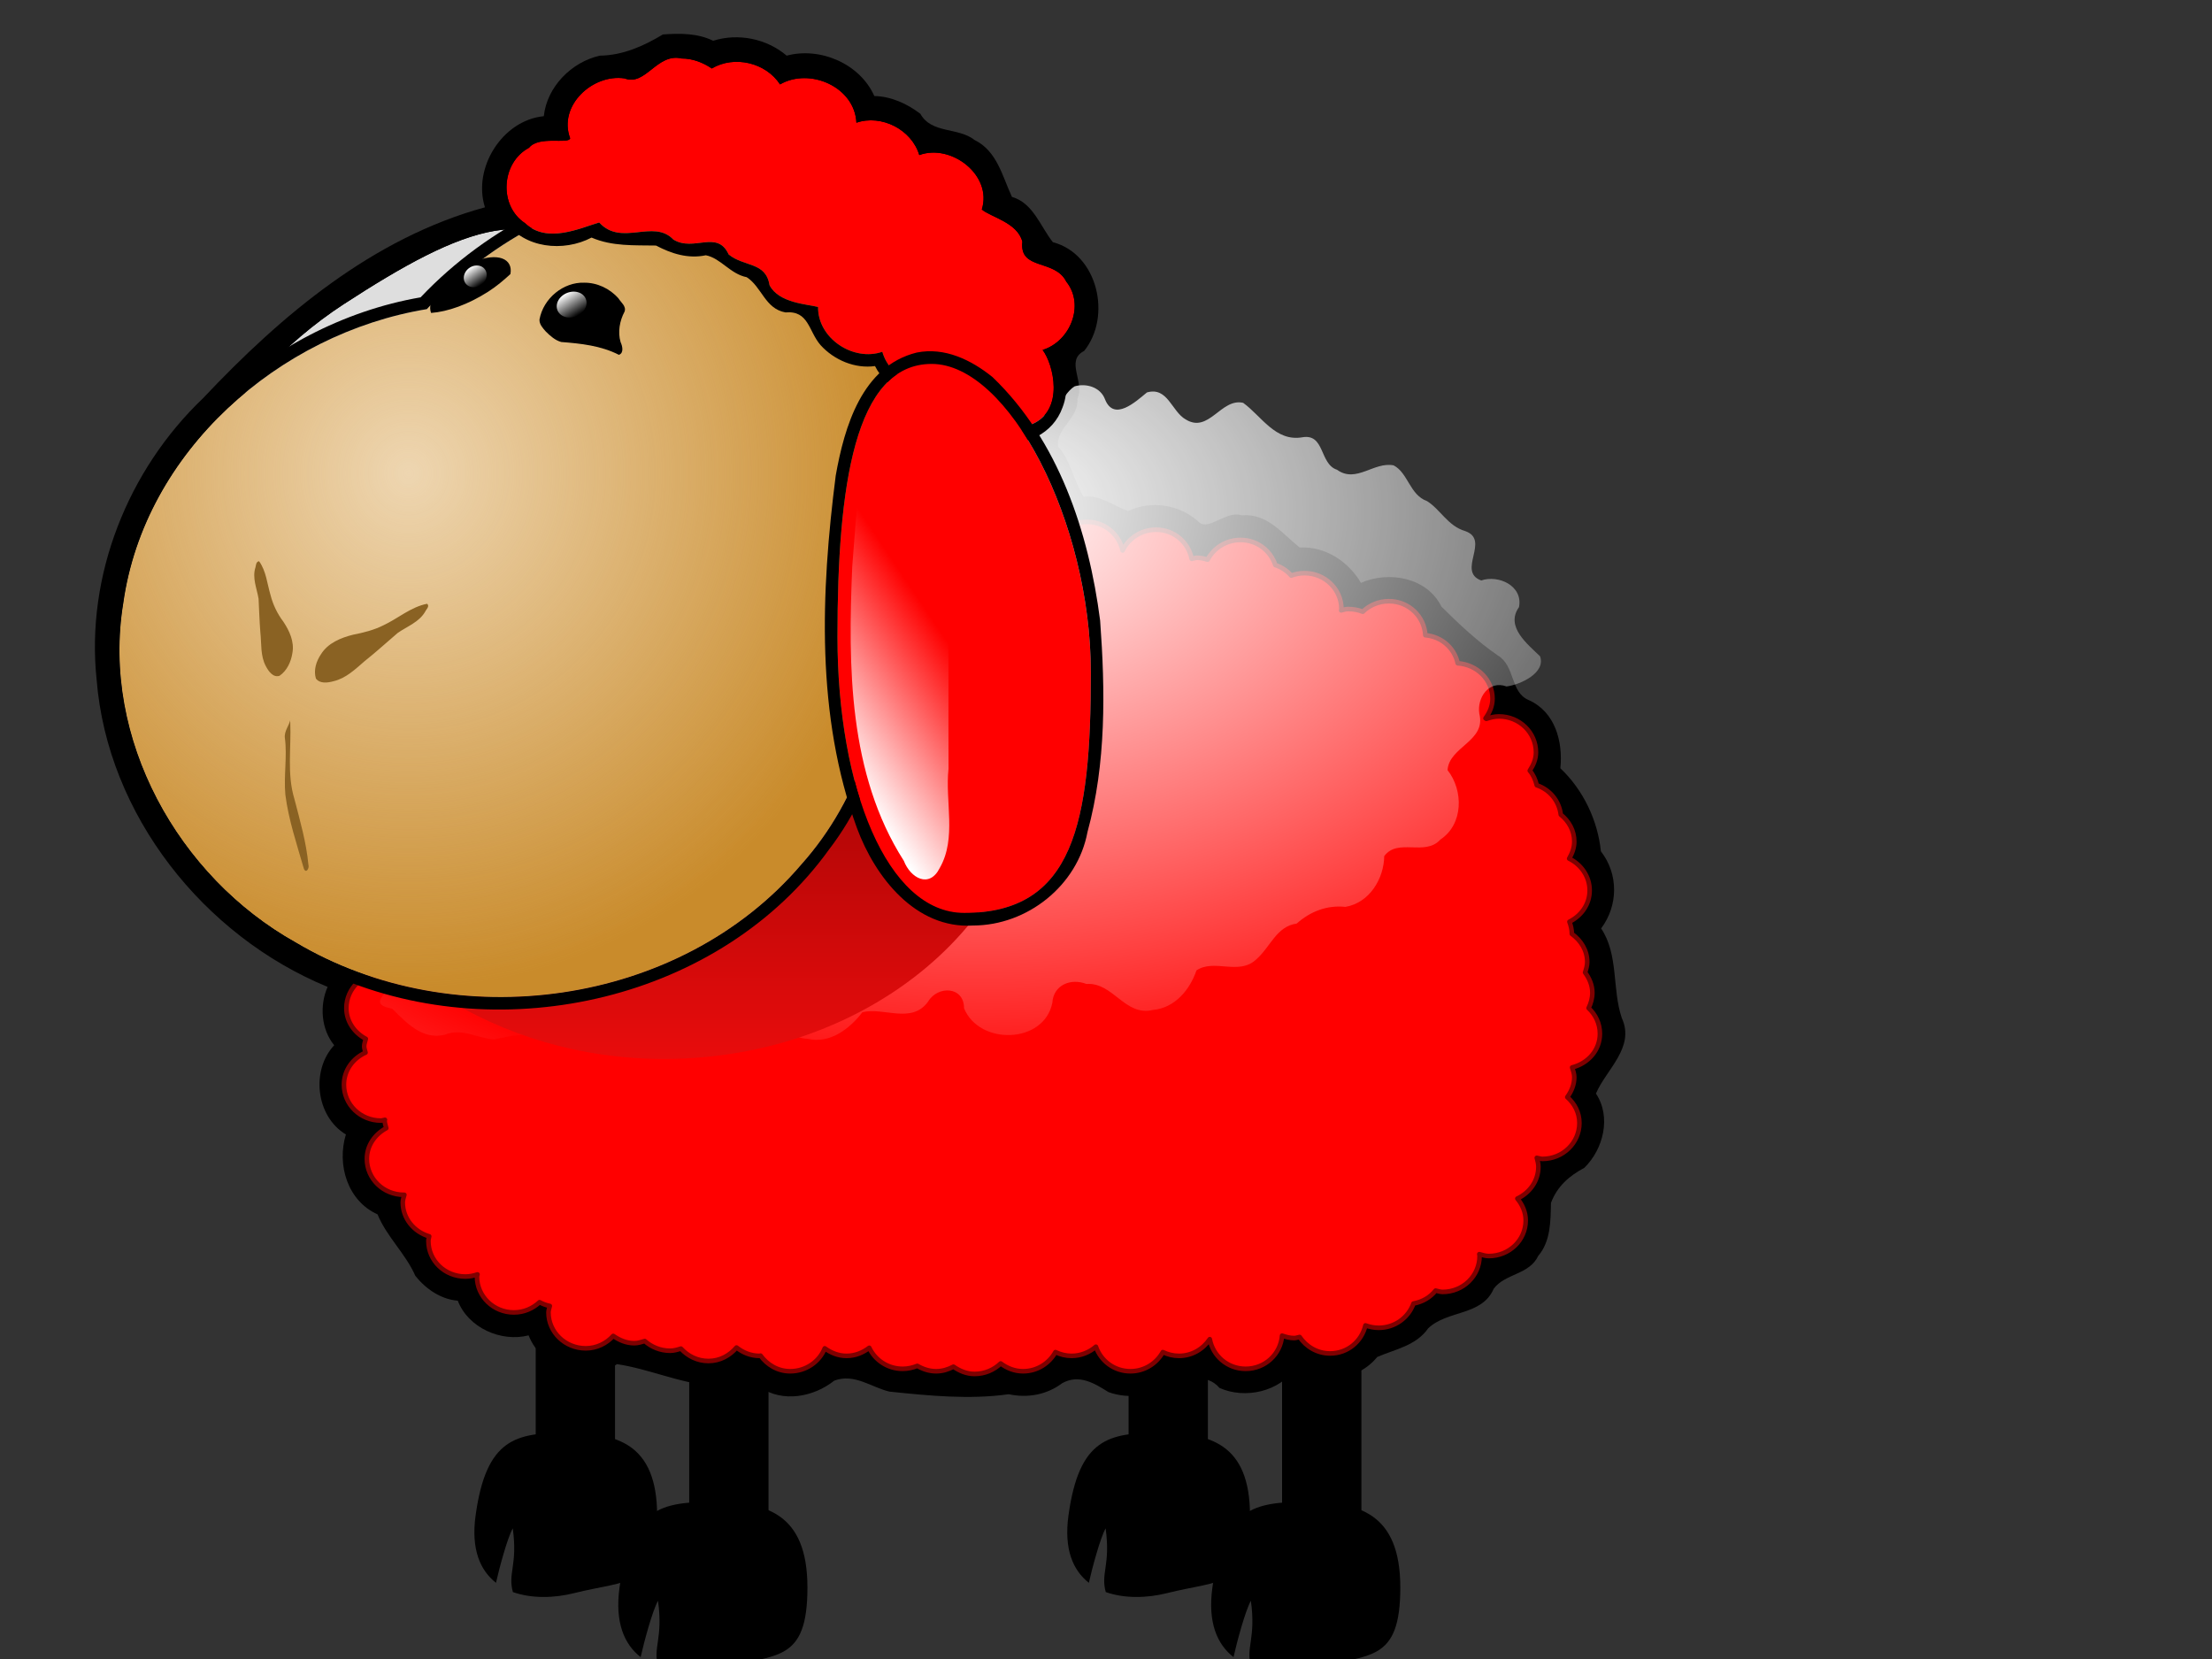
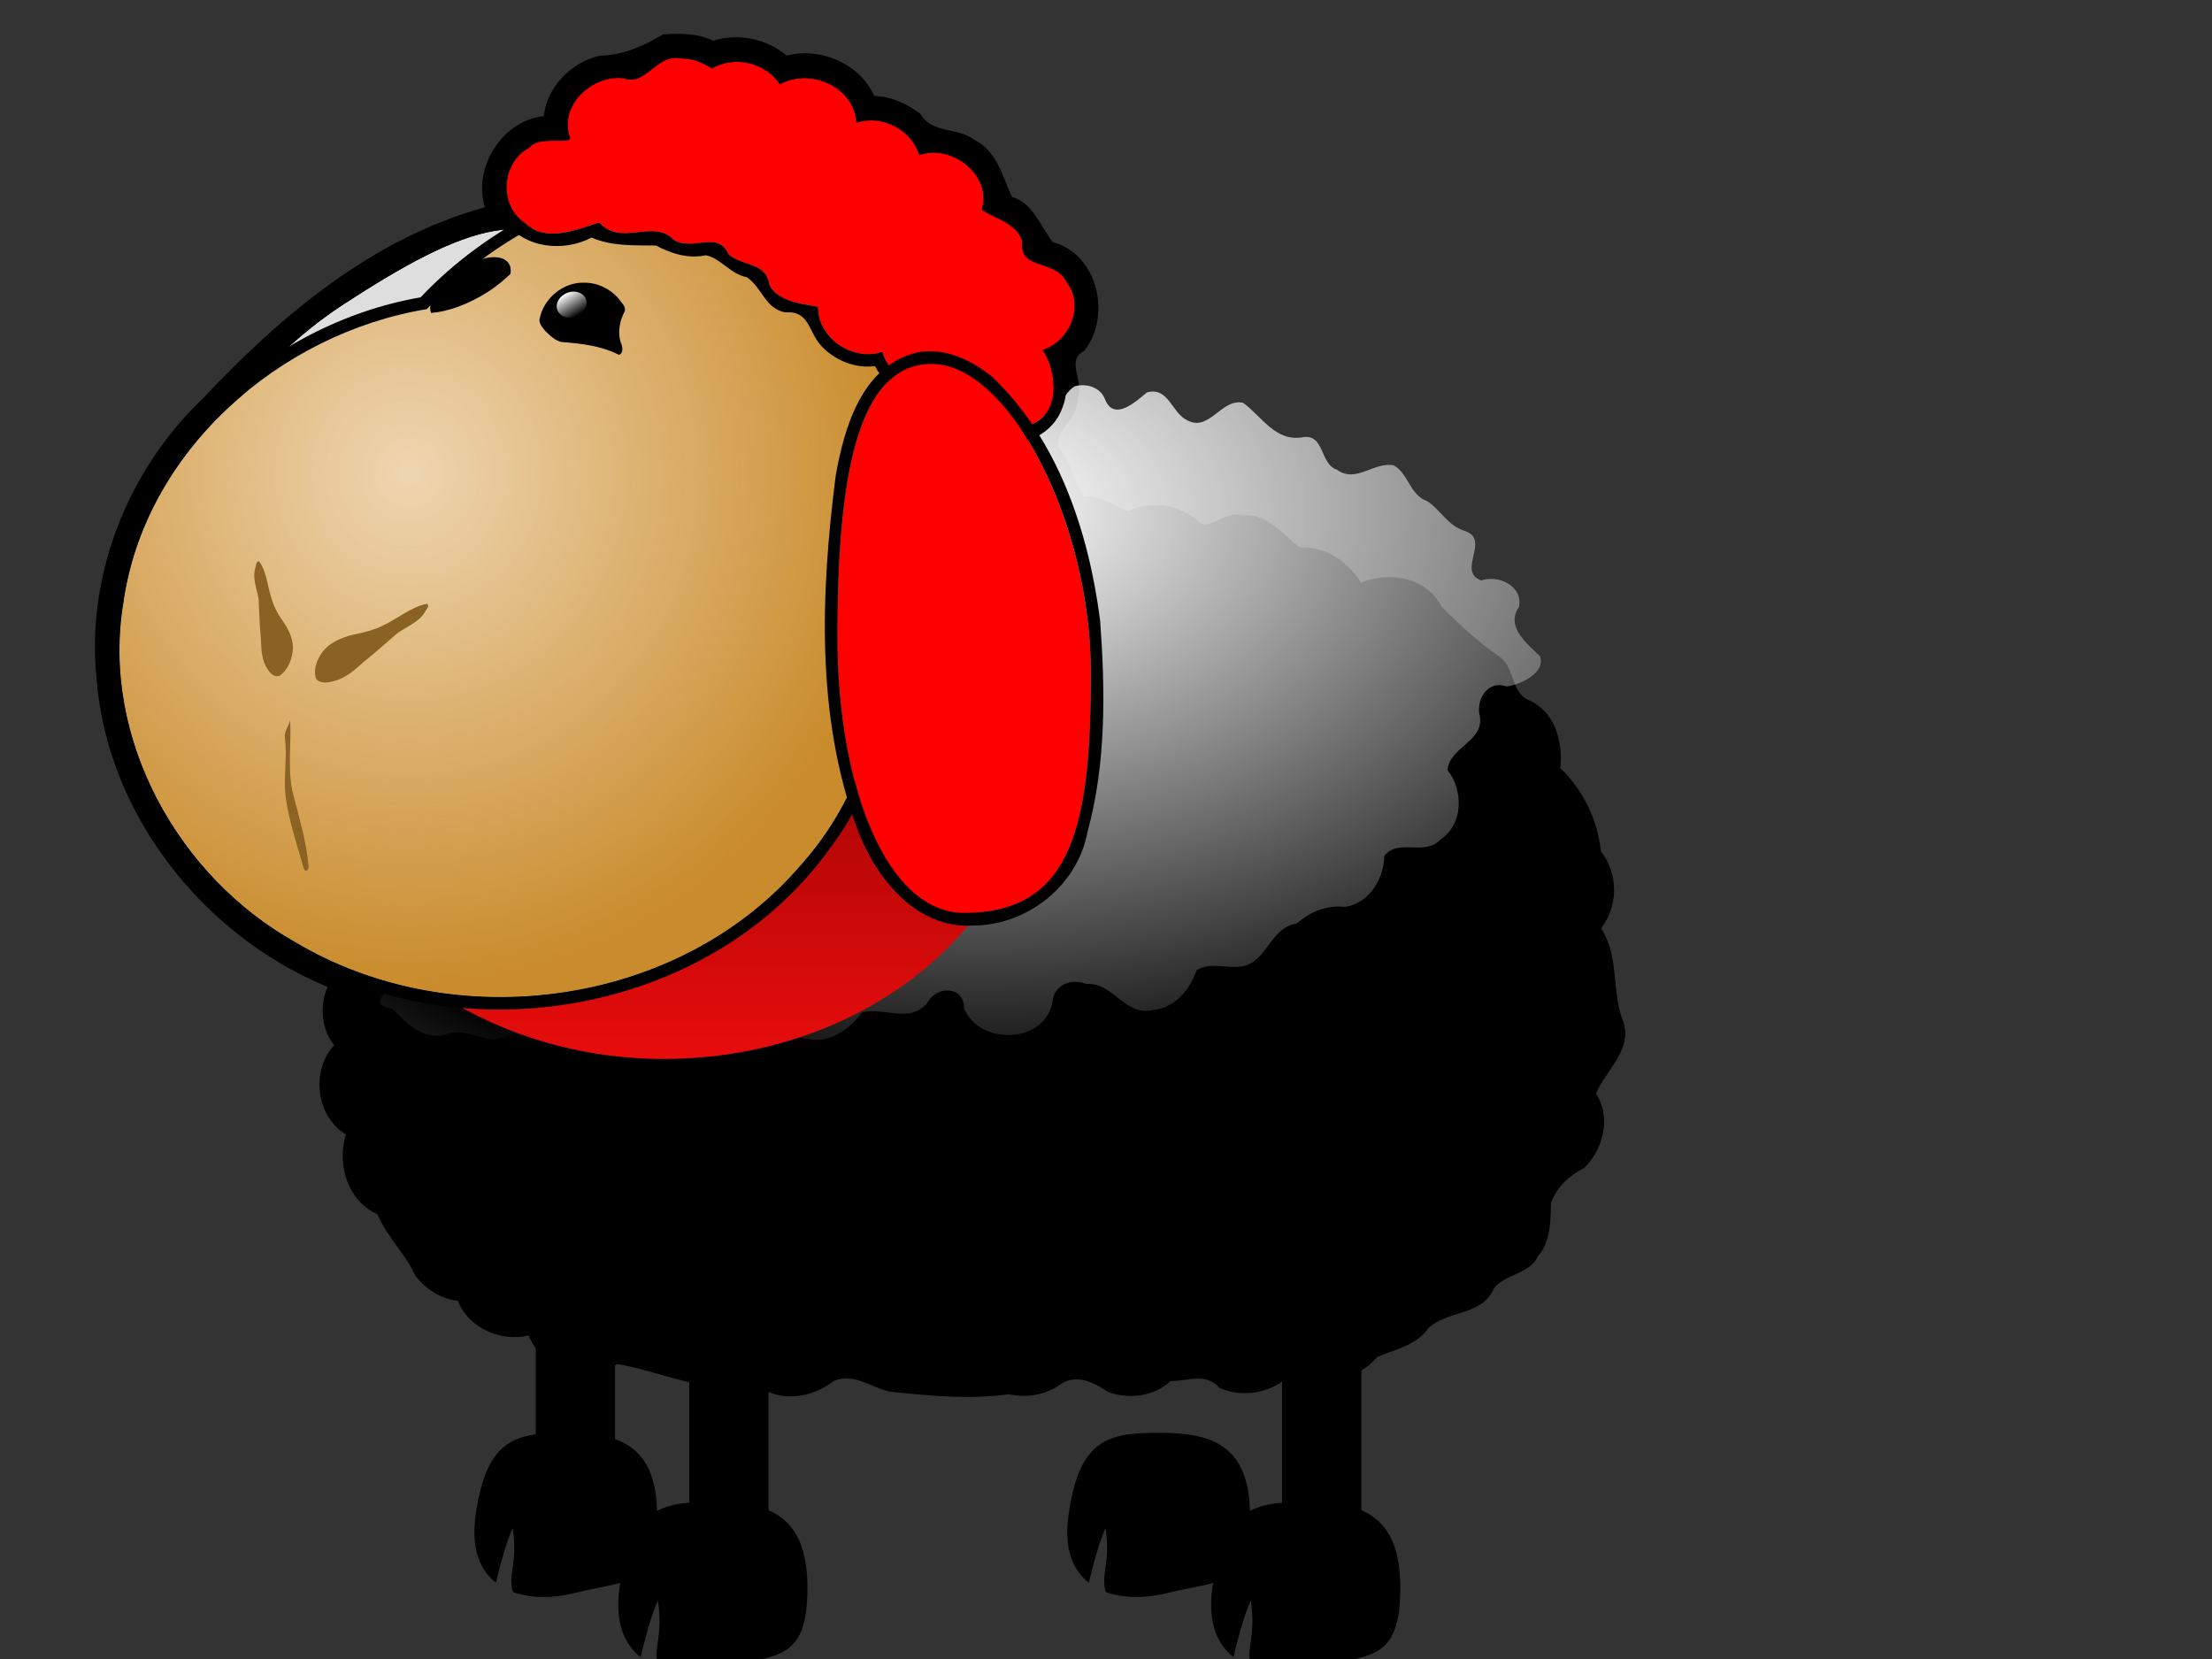
<svg xmlns="http://www.w3.org/2000/svg" xmlns:xlink="http://www.w3.org/1999/xlink" width="640" height="480">
  <rect width="100%" height="100%" fill="#333333" stroke="none" />
  <defs>
    <linearGradient id="linearGradient2388">
      <stop stop-color="#ff0f0f" id="stop2390" offset="0" />
      <stop stop-color="#790000" id="stop2392" offset="1" />
    </linearGradient>
    <linearGradient id="linearGradient2352">
      <stop stop-color="#ffffff" id="stop2354" offset="0" />
      <stop stop-color="#ffffff" stop-opacity="0" id="stop2356" offset="1" />
    </linearGradient>
    <linearGradient id="linearGradient2342">
      <stop stop-color="#c98b2b" stop-opacity="0" id="stop2344" offset="0" />
      <stop stop-color="#c98b2b" id="stop2346" offset="1" />
    </linearGradient>
    <radialGradient r="196.429" fy="387.83" fx="455.359" cy="387.83" cx="455.359" spreadMethod="reflect" gradientTransform="matrix(1.392,3.929376e-16,-2.651947e-16,0.962,-237.828,-81.516)" gradientUnits="userSpaceOnUse" id="radialGradient1392" xlink:href="#linearGradient2352" />
    <radialGradient r="122.482" fy="234.51" fx="215.437" cy="234.51" cx="215.437" gradientTransform="matrix(1.263,-9.281897e-16,9.656487e-16,1.314,-56.571,-74.946)" gradientUnits="userSpaceOnUse" id="radialGradient1394" xlink:href="#linearGradient2342" />
    <linearGradient y2="0.069" x2="0.5" y1="1.193" x1="0.5" id="linearGradient1396" xlink:href="#linearGradient2388" />
    <linearGradient y2="0.5" x2="1" y1="0.5" x1="0" id="linearGradient1402" xlink:href="#linearGradient2352" />
    <linearGradient y2="0.5" x2="1" y1="0.5" x1="0" id="linearGradient1404" xlink:href="#linearGradient2352" />
    <linearGradient y2="0.532" x2="0.978" y1="1.036" x1="0.817" id="linearGradient1406" xlink:href="#linearGradient2352" />
  </defs>
  <g>
    <title>Layer 1</title>
    <g id="layer1">
      <g transform="matrix(0.925, 0, 0, 0.925, -81.168, -78.798)" id="g1358">
-         <rect fill="#000000" fill-rule="evenodd" stroke-width="0.5" stroke-linecap="round" stroke-linejoin="round" stroke-miterlimit="4" stroke-dashoffset="0" y="460.304" x="440.759" height="100.824" width="24.806" id="rect2323" />
        <rect fill="#000000" fill-rule="evenodd" stroke-width="0.5" stroke-linecap="round" stroke-linejoin="round" stroke-miterlimit="4" stroke-dashoffset="0" id="rect2325" width="24.806" height="100.824" x="488.771" y="479.509" />
        <path fill="#000000" fill-rule="evenodd" stroke-width="0.5" stroke-linecap="round" stroke-linejoin="round" marker-start="none" marker-mid="none" marker-end="none" stroke-miterlimit="4" stroke-dashoffset="0" d="m450.343,533.356c-15.681,0 -25.065,1.646 -28.394,25.887c-1.461,10.64 1.478,17.178 6.384,21.031c0.988,-4.435 3.545,-13.994 5.248,-17.036c1.588,11.558 -1.615,13.946 0.039,19.934c5.811,2.048 12.822,1.934 19.229,0.313c16.516,-4.177 25.887,-1.529 25.887,-24.242c0,-22.667 -12.713,-25.887 -28.394,-25.887z" id="path2327" />
        <path fill="#000000" fill-rule="evenodd" stroke-width="0.5" stroke-linecap="round" stroke-linejoin="round" marker-start="none" marker-mid="none" marker-end="none" stroke-miterlimit="4" stroke-dashoffset="0" id="path2329" d="m496.362,554.961c-16.23,0 -25.944,1.703 -29.389,26.795c-1.512,11.013 1.53,17.78 6.608,21.768c1.022,-4.59 3.67,-14.484 5.432,-17.633c1.644,11.963 -1.672,14.435 0.041,20.633c6.015,2.12 13.271,2.002 19.904,0.324c17.095,-4.324 26.795,-1.583 26.795,-25.092c0,-23.462 -13.159,-26.795 -29.389,-26.795z" />
        <rect fill="#000000" fill-rule="evenodd" stroke-width="0.5" stroke-linecap="round" stroke-linejoin="round" stroke-miterlimit="4" stroke-dashoffset="0" id="rect2291" width="24.806" height="100.824" x="255.316" y="460.304" />
        <rect fill="#000000" fill-rule="evenodd" stroke-width="0.5" stroke-linecap="round" stroke-linejoin="round" stroke-miterlimit="4" stroke-dashoffset="0" y="479.509" x="303.327" height="100.824" width="24.806" id="rect2293" />
        <path fill="#000000" fill-rule="evenodd" stroke-width="0.5" stroke-linecap="round" stroke-linejoin="round" marker-start="none" marker-mid="none" marker-end="none" stroke-miterlimit="4" stroke-dashoffset="0" id="path2315" d="m264.899,533.356c-15.68,0 -25.065,1.646 -28.394,25.887c-1.461,10.64 1.478,17.178 6.384,21.031c0.988,-4.435 3.545,-13.994 5.248,-17.036c1.588,11.558 -1.615,13.946 0.039,19.934c5.811,2.048 12.822,1.934 19.229,0.313c16.516,-4.177 25.887,-1.529 25.887,-24.242c0,-22.667 -12.713,-25.887 -28.394,-25.887z" />
        <path fill="#000000" fill-rule="evenodd" stroke-width="0.5" stroke-linecap="round" stroke-linejoin="round" marker-start="none" marker-mid="none" marker-end="none" stroke-miterlimit="4" stroke-dashoffset="0" d="m310.918,554.961c-16.23,0 -25.944,1.703 -29.389,26.795c-1.512,11.013 1.53,17.78 6.608,21.768c1.023,-4.59 3.67,-14.484 5.432,-17.633c1.644,11.963 -1.672,14.435 0.041,20.633c6.015,2.12 13.271,2.002 19.904,0.324c17.095,-4.324 26.795,-1.583 26.795,-25.092c0,-23.462 -13.159,-26.795 -29.389,-26.795z" id="path2299" />
        <path fill="#000000" fill-rule="evenodd" stroke-width="1.434" stroke-linecap="round" stroke-linejoin="round" marker-start="none" marker-mid="none" marker-end="none" stroke-miterlimit="4" stroke-dashoffset="0" d="m295.094,95.969c-6.108,3.67 -12.556,6.534 -19.732,6.627c-8.872,1.998 -16.542,9.752 -17.518,18.936c-12.976,1.261 -22.331,16.223 -18.406,28.5c-35.068,9.585 -63.705,33.744 -88.155,59.691c-23.549,22.44 -36.751,55.581 -33.305,88.1c3.378,42.225 33.445,80.089 72.241,96.054c-2.568,5.817 -2.021,13.262 2.062,18.25c-7.36,7.893 -5.697,22.295 3.656,27.906c-2.87,9.469 0.488,20.754 9.906,25c2.835,6.96 8.795,12.31 11.816,19.22c3.255,4.088 7.96,7.349 13.277,7.78c3.246,8.47 13.553,13.052 22.156,10.844c4.002,10.391 18.302,15.284 27.656,9c10.169,1.529 19.822,6.032 30.024,6.782c4.938,-1.142 10.329,-3.591 14.634,0.406c7.208,4.994 16.91,3.055 23.294,-2.029c6.28,-2.361 11.62,2.098 17.228,3.429c12.396,1.291 24.974,2.555 37.316,0.824c5.97,1.254 11.893,0.194 16.786,-3.475c5.273,-2.889 10.029,0.038 14.438,2.812c6.468,2.328 14.35,1.361 19.438,-3.469c5.58,0.12 10.951,-2.82 15.313,2.175c8.037,3.55 18.749,1.178 23.75,-6.269c7.955,5.342 19.483,4.096 25.561,-3.425c5.662,-2.446 12.165,-3.525 15.959,-8.984c6.02,-5.727 16.769,-3.816 20.471,-12.348c3.48,-4.789 11.167,-4.357 13.935,-10.297c3.979,-4.62 3.852,-11.197 3.98,-16.576c1.997,-5.244 5.709,-8.429 10.439,-10.965c5.97,-5.841 8.494,-15.958 3.625,-23.219c3.227,-7.577 12.307,-14.425 8.099,-23.617c-3.098,-9.093 -0.942,-19.785 -6.474,-28.04c5.385,-7.16 5.46,-17.045 -0.075,-24.12c-0.979,-9.627 -5.471,-19.166 -12.675,-25.973c0.846,-8.348 -1.614,-17.648 -9.909,-21.338c-5.869,-2.475 -4.104,-10.611 -9.684,-13.975c-6.455,-4.439 -12.09,-9.789 -17.632,-15.28c-4.442,-9.111 -16.484,-11.232 -25.149,-7.407c-4.009,-6.803 -11.256,-11.474 -19.188,-11.062c-5.443,-4.372 -10.157,-10.759 -18.062,-10.062c-4.777,-1.574 -10.114,4.667 -13.219,2.312c-5.79,-5.606 -15.044,-7.18 -22.312,-3.656c-4.643,-1.554 -8.814,-5.217 -13.969,-4.469c-3.111,-4.915 -3.923,-11.152 -7.969,-15.688c-0.843,-5.701 6.579,-8.828 6.012,-14.947c2.472,-5.183 -3.907,-11.915 2.113,-14.959c8.718,-10.824 4.289,-30.338 -9.781,-34.031c-3.937,-5.001 -6.183,-12.276 -12.784,-14.153c-3.043,-6.487 -4.594,-14.285 -11.686,-17.802c-5.195,-4.08 -13.454,-1.88 -16.968,-8.2c-4.16,-3.162 -9.114,-5.438 -14.406,-5.562c-4.461,-10.07 -16.898,-15.434 -27.406,-12.625c-6.248,-5.319 -15.174,-7.127 -23,-4.656c-4.852,-2.387 -10.477,-2.367 -15.719,-1.969z" id="path2224" />
        <path fill="#dedede" fill-rule="evenodd" stroke-width="1.275" stroke-linecap="round" stroke-linejoin="round" marker-start="none" marker-mid="none" marker-end="none" stroke-miterlimit="4" stroke-dashoffset="0" d="m195.214,180.361c37.293,-24.284 62.274,-34.522 79.943,-7.389c12.431,19.091 -10.646,51.6 -47.939,75.885c-37.293,24.284 -70.317,39.76 -82.749,20.669c-12.431,-19.091 13.451,-64.88 50.745,-89.165z" id="path2051" />
        <path fill="#000000" fill-rule="evenodd" stroke-width="1.434" stroke-linecap="round" stroke-linejoin="round" marker-start="none" marker-mid="none" marker-end="none" stroke-miterlimit="4" stroke-dashoffset="0" id="path2126" d="m423.094,245.219c-6.55,0.09 -6.961,10.729 -13.842,8.199c-28.225,-0.88 -56.525,-4.306 -84.74,-2.364c-47.684,5.799 -88.201,41.108 -106.813,84.478c-7.067,15.888 -11.326,32.941 -12.948,50.249c-12.023,1.166 -16.875,19.191 -7.094,26.125c-4.696,4.69 -8.285,11.418 -5.096,18.04c0.792,4.552 7.317,7.186 8.596,9.366c-5.491,7.892 -0.998,20.826 8.625,22.75c-0.215,5.954 5.42,9.694 8.308,13.738c1.145,7.247 8.303,12.971 15.629,12.48c1.856,9.175 13.819,14.08 21.812,9.562c1.619,10.966 15.919,17.115 24.531,9.781c6.919,2.136 14.18,2.745 21.031,4.812c5.573,3.511 12.119,2.805 17.536,-0.433c6.724,0.752 12.488,8.446 19.995,5.677c5.058,-0.403 7.299,-7.397 12.778,-4.773c5.684,-1.525 9.41,0.629 13.81,3.677c8.536,1.048 17.205,0.534 25.731,1.888c5.732,0.757 11.544,-3.338 17.307,-0.41c6.166,0.609 9.667,-6.485 15.781,-4.938c5.46,-3.453 7.549,2.698 12.246,4.02c5.726,1.961 12.823,0.414 16.629,-4.457c4.823,3.263 11.225,-4.938 14.062,0.688c7.427,6.699 21.381,3.86 24.562,-5.781c5.743,3.613 13.544,7.605 19.789,2.816c3.539,-3.462 6.575,-7.045 11.961,-6.504c7.251,-2.186 10.089,-11.07 18.259,-11.148c6.381,-0.78 10.482,-5.475 12.835,-11.07c9.866,0.35 17.659,-11.497 13.188,-20.438c4.907,-2.071 3.04,-10.111 7.906,-10.469c8.824,-3.115 13.65,-15.542 7.125,-22.969c0.364,-5.729 4.766,-8.376 7.638,-12.591c2.689,-4.672 2.18,-10.981 -1.107,-15.253c1.754,-5.907 -1.887,-11.786 -1.312,-17.812c-2.363,-4.25 -6.59,-7.545 -0.844,-11.125c3.474,-5.954 2.019,-14.42 -3.469,-18.656c2.402,-7.511 -3.572,-14.513 -6.938,-20.719c-5.091,-2.511 -6.215,-6.592 -4.562,-11.625c0.332,-7.806 -7.634,-13.501 -13.531,-15.094c0.593,-7.081 -4.645,-14.269 -11.656,-15.625c-2.01,-6.485 -10.695,-7.377 -12.526,-14.103c-5.181,-7.041 -15.509,-6.952 -22.254,-2.921c-3.98,-3.852 -5.762,-11.017 -12.671,-11.162c-5.16,-0.007 -10.331,-0.781 -12.372,-6.124c-5.97,-6.497 -17.812,-6.231 -23.178,0.747c-3.89,-4.691 -8.361,-9.485 -15.094,-8.812c-5.998,0.86 -9.514,5.142 -14.051,-0.566c-3.46,-2.071 -7.75,-1.995 -11.574,-1.152zm4.663,3.209c-5.729,0 -10.283,4.095 -11.225,9.368l-77.053,-3.798c-71.304,0 -126.79,64.496 -131.15,135.369c-0.207,-0.011 -0.381,-0.084 -0.591,-0.084c-6.405,0 -11.646,5.041 -11.646,11.225c0,4.21 2.517,7.707 6.076,9.621c-0.179,0.781 -0.506,1.53 -0.506,2.363c0,0.685 0.3,1.29 0.422,1.941c-3.953,1.786 -6.752,5.553 -6.752,10.043c0,6.184 5.157,11.225 11.562,11.225c0.446,0 0.833,-0.206 1.266,-0.253c-0.002,0.091 -0.084,0.162 -0.084,0.253c0,0.833 0.328,1.582 0.506,2.363c-3.56,1.914 -6.076,5.411 -6.076,9.621c0,6.184 5.157,11.225 11.562,11.225c0.057,0 0.112,0.001 0.169,0c-0.185,0.795 -0.506,1.515 -0.506,2.363c0,5.048 3.514,9.235 8.271,10.634c-0.067,0.486 -0.253,0.931 -0.253,1.435c0,6.184 5.157,11.14 11.562,11.14c1.357,0 2.587,-0.261 3.798,-0.675c-0.016,0.241 -0.169,0.43 -0.169,0.675c0,6.184 5.157,11.225 11.562,11.225c3.134,0 5.929,-1.255 8.018,-3.207c1.004,0.551 2.045,0.939 3.207,1.182c-0.132,0.676 -0.422,1.312 -0.422,2.025c0,6.184 5.242,11.224 11.646,11.225c3.472,0 6.481,-1.546 8.608,-3.882c1.895,1.301 4.082,2.279 6.583,2.279c1.178,0 2.22,-0.36 3.291,-0.675c2.072,1.861 4.882,3.038 7.933,3.038c1.211,0 2.278,-0.342 3.376,-0.675c2.127,2.333 5.139,3.882 8.608,3.882c3.611,0 6.649,-1.72 8.777,-4.22c1.994,1.56 4.409,2.616 7.174,2.616c0.12,0 0.218,-0.081 0.338,-0.084c2.101,2.872 5.367,4.895 9.283,4.895c4.928,0 9.121,-2.987 10.803,-7.174c1.936,1.399 4.233,2.363 6.836,2.363c2.722,0 5.109,-1.015 7.089,-2.532c1.828,3.87 5.775,6.583 10.465,6.583c1.601,0 3.169,-0.361 4.557,-0.928c1.74,1.006 3.733,1.688 5.908,1.688c1.997,0 3.76,-0.575 5.401,-1.435c1.895,1.301 4.082,2.279 6.583,2.279c3.202,0 6.086,-1.264 8.186,-3.291c1.962,1.467 4.333,2.447 7.005,2.447c4.425,0 8.171,-2.472 10.127,-5.992c1.55,0.741 3.218,1.182 5.064,1.182c2.937,0 5.551,-1.13 7.596,-2.869c1.546,4.433 5.692,7.68 10.803,7.68c4.425,0 8.171,-2.472 10.127,-5.992c1.55,0.741 3.218,1.182 5.064,1.182c4.081,0 7.553,-2.154 9.621,-5.232c0.98,5.228 5.529,9.283 11.225,9.283c6.096,0 10.926,-4.61 11.393,-10.381c1.211,0.414 2.44,0.76 3.798,0.76c0.603,0 1.109,-0.252 1.688,-0.338c2.077,3.034 5.49,5.148 9.537,5.148c5.513,0 9.876,-3.798 11.056,-8.777c1.282,0.471 2.683,0.76 4.135,0.76c5.082,0 9.319,-3.201 10.887,-7.596c2.84,-0.519 5.219,-1.926 6.92,-4.051c0.73,0.139 1.422,0.422 2.194,0.422c6.405,0 11.562,-5.041 11.562,-11.225c0,-0.21 -0.073,-0.384 -0.084,-0.591c0.96,0.248 1.913,0.591 2.954,0.591c6.405,0 11.562,-4.956 11.562,-11.14c0,-2.613 -1.061,-4.93 -2.616,-6.836c3.863,-1.819 6.583,-5.532 6.583,-9.959c0,-0.979 -0.262,-1.88 -0.506,-2.785c0.597,0.091 1.149,0.338 1.772,0.338c6.405,0 11.562,-5.041 11.562,-11.225c0,-3.263 -1.49,-6.054 -3.798,-8.102c1.297,-1.808 2.194,-3.881 2.194,-6.245c0,-1.073 -0.383,-2.056 -0.675,-3.038c4.962,-1.271 8.693,-5.36 8.693,-10.549c0,-3.157 -1.366,-5.981 -3.545,-8.018c0.718,-1.457 1.182,-3.09 1.182,-4.81c0,-2.385 -0.961,-4.512 -2.279,-6.33c0.338,-1.051 0.675,-2.133 0.675,-3.291c0,-3.66 -1.996,-6.732 -4.811,-8.777c0,-1.335 -0.315,-2.61 -0.76,-3.798c3.714,-1.869 6.33,-5.469 6.33,-9.79c0,-4.361 -2.643,-8.108 -6.414,-9.959c0.915,-1.602 1.604,-3.359 1.604,-5.317c0,-3.45 -1.677,-6.384 -4.22,-8.439c-0.52,-4.29 -3.425,-7.797 -7.511,-9.199c-0.41,-1.69 -1.091,-3.258 -2.194,-4.557c1.114,-1.72 1.941,-3.563 1.941,-5.739c0,-6.184 -5.157,-11.225 -11.562,-11.225c-1.395,0 -2.727,0.323 -3.967,0.76c-0.061,-0.076 -0.192,-0.093 -0.253,-0.169c1.285,-1.803 2.194,-3.808 2.194,-6.161c0,-5.925 -4.855,-10.659 -10.887,-11.056c-1.031,-4.752 -5.021,-8.328 -10.127,-8.777c-0.339,-5.891 -5.207,-10.634 -11.393,-10.634c-3.202,0 -6.086,1.264 -8.186,3.291c-1.406,-0.584 -3.015,-0.844 -4.642,-0.844c-0.757,0 -1.393,0.288 -2.11,0.422c0.006,-0.15 0.084,-0.27 0.084,-0.422c0,-6.184 -5.157,-11.225 -11.562,-11.225c-1.453,0 -2.854,0.288 -4.135,0.76c-1.338,-1.499 -2.997,-2.642 -4.979,-3.291c-1.491,-4.525 -5.709,-7.849 -10.887,-7.849c-4.511,0 -8.377,2.527 -10.296,6.161c-1.07,-0.315 -2.115,-0.591 -3.291,-0.591c-0.595,0 -1.117,0.254 -1.688,0.338c-1.032,-5.165 -5.491,-9.115 -11.14,-9.115c-4.648,0 -8.614,2.684 -10.465,6.498c-1.115,-5.063 -5.566,-8.946 -11.14,-8.946z" />
-         <path fill="#ff0000" fill-rule="evenodd" stroke="#7f0000" stroke-width="1.434" stroke-linecap="round" stroke-linejoin="round" marker-start="none" marker-mid="none" marker-end="none" stroke-miterlimit="4" stroke-dashoffset="0" d="m427.756,248.427c-5.729,0 -10.283,4.095 -11.225,9.368l-77.053,-3.798c-71.304,0 -126.79,64.496 -131.15,135.369c-0.207,-0.011 -0.381,-0.084 -0.591,-0.084c-6.405,0 -11.646,5.041 -11.646,11.225c0,4.21 2.517,7.707 6.076,9.621c-0.179,0.781 -0.506,1.53 -0.506,2.363c0,0.685 0.3,1.29 0.422,1.941c-3.953,1.786 -6.752,5.553 -6.752,10.043c0,6.184 5.157,11.225 11.562,11.225c0.446,0 0.833,-0.206 1.266,-0.253c-0.002,0.091 -0.084,0.162 -0.084,0.253c0,0.833 0.328,1.582 0.506,2.363c-3.56,1.914 -6.076,5.411 -6.076,9.621c0,6.184 5.157,11.225 11.562,11.225c0.057,0 0.112,0.001 0.169,0c-0.185,0.795 -0.506,1.515 -0.506,2.363c0,5.048 3.514,9.235 8.271,10.634c-0.067,0.486 -0.253,0.931 -0.253,1.435c0,6.184 5.157,11.14 11.562,11.14c1.357,0 2.587,-0.261 3.798,-0.675c-0.016,0.241 -0.169,0.43 -0.169,0.675c0,6.184 5.157,11.225 11.562,11.225c3.134,0 5.929,-1.255 8.018,-3.207c1.004,0.551 2.045,0.939 3.207,1.182c-0.132,0.676 -0.422,1.312 -0.422,2.025c0,6.184 5.242,11.224 11.646,11.225c3.472,0 6.481,-1.546 8.608,-3.882c1.895,1.301 4.082,2.279 6.583,2.279c1.178,0 2.22,-0.36 3.291,-0.675c2.072,1.861 4.882,3.038 7.933,3.038c1.211,0 2.278,-0.342 3.376,-0.675c2.127,2.333 5.139,3.882 8.608,3.882c3.611,0 6.649,-1.72 8.777,-4.22c1.994,1.56 4.409,2.616 7.174,2.616c0.12,0 0.218,-0.081 0.338,-0.084c2.101,2.872 5.367,4.895 9.283,4.895c4.928,0 9.121,-2.987 10.803,-7.174c1.936,1.399 4.233,2.363 6.836,2.363c2.722,0 5.109,-1.015 7.089,-2.532c1.828,3.87 5.775,6.583 10.465,6.583c1.601,0 3.169,-0.361 4.557,-0.928c1.74,1.006 3.733,1.688 5.908,1.688c1.997,0 3.76,-0.575 5.401,-1.435c1.895,1.301 4.082,2.279 6.583,2.279c3.202,0 6.086,-1.264 8.186,-3.291c1.962,1.467 4.333,2.447 7.005,2.447c4.425,0 8.171,-2.472 10.127,-5.992c1.55,0.741 3.218,1.182 5.064,1.182c2.937,0 5.551,-1.13 7.596,-2.869c1.546,4.433 5.692,7.68 10.803,7.68c4.425,0 8.171,-2.472 10.127,-5.992c1.55,0.741 3.218,1.182 5.064,1.182c4.081,0 7.553,-2.154 9.621,-5.232c0.98,5.228 5.529,9.283 11.225,9.283c6.096,0 10.926,-4.61 11.393,-10.381c1.211,0.414 2.44,0.76 3.798,0.76c0.603,0 1.109,-0.252 1.688,-0.338c2.077,3.034 5.49,5.148 9.537,5.148c5.513,0 9.876,-3.798 11.056,-8.777c1.282,0.471 2.683,0.76 4.135,0.76c5.082,0 9.319,-3.201 10.887,-7.596c2.84,-0.519 5.219,-1.926 6.92,-4.051c0.73,0.139 1.422,0.422 2.194,0.422c6.405,0 11.562,-5.041 11.562,-11.225c0,-0.21 -0.073,-0.384 -0.084,-0.591c0.96,0.248 1.913,0.591 2.954,0.591c6.405,0 11.562,-4.956 11.562,-11.14c0,-2.613 -1.061,-4.93 -2.616,-6.836c3.863,-1.819 6.583,-5.532 6.583,-9.959c0,-0.979 -0.262,-1.88 -0.506,-2.785c0.597,0.091 1.149,0.338 1.772,0.338c6.405,0 11.562,-5.041 11.562,-11.225c0,-3.263 -1.49,-6.054 -3.798,-8.102c1.297,-1.808 2.194,-3.881 2.194,-6.245c0,-1.073 -0.383,-2.056 -0.675,-3.038c4.962,-1.271 8.693,-5.36 8.693,-10.549c0,-3.157 -1.366,-5.981 -3.545,-8.018c0.718,-1.457 1.182,-3.09 1.182,-4.81c0,-2.385 -0.961,-4.512 -2.279,-6.33c0.338,-1.051 0.675,-2.133 0.675,-3.291c0,-3.66 -1.996,-6.732 -4.811,-8.777c0,-1.335 -0.315,-2.61 -0.76,-3.798c3.714,-1.869 6.33,-5.469 6.33,-9.79c0,-4.361 -2.643,-8.108 -6.414,-9.959c0.915,-1.602 1.604,-3.359 1.604,-5.317c0,-3.45 -1.677,-6.384 -4.22,-8.439c-0.52,-4.29 -3.425,-7.797 -7.511,-9.199c-0.41,-1.69 -1.091,-3.258 -2.194,-4.557c1.114,-1.72 1.941,-3.563 1.941,-5.739c0,-6.184 -5.157,-11.225 -11.562,-11.225c-1.395,0 -2.727,0.323 -3.967,0.76c-0.061,-0.076 -0.192,-0.093 -0.253,-0.169c1.285,-1.803 2.194,-3.808 2.194,-6.161c0,-5.925 -4.855,-10.659 -10.887,-11.056c-1.031,-4.752 -5.021,-8.328 -10.127,-8.777c-0.339,-5.891 -5.207,-10.634 -11.393,-10.634c-3.202,0 -6.086,1.264 -8.186,3.291c-1.406,-0.584 -3.015,-0.844 -4.642,-0.844c-0.757,0 -1.393,0.288 -2.11,0.422c0.006,-0.15 0.084,-0.27 0.084,-0.422c0,-6.184 -5.157,-11.225 -11.562,-11.225c-1.453,0 -2.854,0.288 -4.135,0.76c-1.338,-1.499 -2.997,-2.642 -4.979,-3.291c-1.491,-4.525 -5.709,-7.849 -10.887,-7.849c-4.511,0 -8.377,2.527 -10.296,6.161c-1.07,-0.315 -2.115,-0.591 -3.291,-0.591c-0.595,0 -1.117,0.254 -1.688,0.338c-1.032,-5.165 -5.491,-9.115 -11.14,-9.115c-4.648,0 -8.614,2.684 -10.465,6.498c-1.115,-5.063 -5.566,-8.946 -11.14,-8.946z" id="rect2101" />
        <path transform="translate(-1, -47)" fill="url(#radialGradient1392)" fill-rule="evenodd" stroke-width="1.434" stroke-linecap="round" stroke-linejoin="round" marker-start="none" marker-mid="none" marker-end="none" stroke-miterlimit="4" stroke-dashoffset="0" d="m424.875,253.031c-4.375,2.613 -5.853,11.601 -12.844,8.531c-28.546,-0.93 -57.133,-4.182 -85.688,-2.688c-43.138,4.783 -79.769,35.89 -98.656,73.938c-8.687,17.835 -13.651,37.3 -15.375,57.031c-3.122,4.929 -12.696,3.737 -12.312,11.25c2.184,4.573 7.709,8.163 5.562,14.062c-2.16,4.359 -9.104,7.591 -5.031,13.188c3.444,4.019 13.38,2.873 11.688,10.312c-1.949,4.167 -8.839,7.521 -0.812,9.031c4.507,4.385 9.322,9.804 16.402,8.176c5.52,-2.242 10.106,1.075 15.505,1.449c5.753,-1.207 11.071,-2.736 16.336,0.844c6.036,2.09 11.362,-1.482 16.195,-4.219c6.903,1.349 14.728,6.756 20.963,0.675c3.728,-3.839 8.475,-9.139 14.193,-5.363c6.264,2.127 10.807,-4.846 16.452,-3.442c5.11,3.317 6.642,11.073 13.847,11.296c7.033,1.705 13.279,-3.171 17.203,-8.304c6.709,-1.641 15.42,3.8 20.538,-3.315c3.034,-5.09 11.272,-4.825 11.252,2.091c4.798,11.688 25.043,11.173 27.618,-1.721c0.36,-5.668 5.843,-7.762 10.68,-5.891c8.395,-0.568 12.007,10.272 20.816,8.13c6.905,-0.664 11.523,-6.354 13.593,-12.383c5.65,-3.748 13.336,1.745 18.75,-3.492c4.383,-3.823 6.251,-10.281 12.585,-11.144c4.302,-3.817 9.507,-5.818 15.23,-5.226c7.515,-1.235 12.07,-8.79 12.156,-15.872c4.269,-5.781 12.745,0.187 17.583,-5.195c7.267,-4.829 7.2,-15.415 2.228,-21.707c0.445,-7.326 12.146,-9.052 9.937,-17.606c-0.819,-4.979 2.98,-10.629 8.5,-8.562c4.438,-0.565 12.355,-4.306 10.495,-9.438c-3.983,-3.878 -10.925,-9.278 -6.589,-15.375c1.326,-6.661 -6.401,-10.189 -11.812,-8.344c-7.77,-2.842 3.005,-12.689 -5.043,-15.452c-5.364,-1.572 -7.748,-6.764 -11.89,-9.359c-5.442,-1.929 -5.923,-8.848 -10.473,-11.19c-6.161,-1.235 -11.705,5.712 -17.703,1.371c-5.529,-1.789 -3.74,-11.402 -10.86,-10.152c-8.41,1.451 -12.788,-6.659 -18.5,-10.781c-6.946,-1.575 -10.712,9.701 -17.988,5.185c-4.397,-2.486 -5.591,-10.296 -12.105,-8.435c-3.513,2.896 -10.285,9.172 -13.09,2.216c-1.376,-3.826 -5.856,-5.196 -9.535,-4.123z" id="path2280" />
        <path fill="#000000" fill-rule="evenodd" stroke-width="1.275" stroke-linecap="round" stroke-linejoin="round" marker-start="none" marker-mid="none" marker-end="none" stroke-miterlimit="4" stroke-dashoffset="0" id="path2194" d="m242.062,153.375c-23.253,5.764 -43.823,19.243 -62.342,33.967c-20.125,17.432 -38.301,40.033 -42.287,67.056c-1.683,13.237 8.029,27.948 22.324,27.311c18.647,0.604 35.416,-9.623 51.204,-18.312c27.907,-16.102 56.507,-36.11 69.539,-66.74c4.7,-12.773 0.349,-27.592 -10.468,-35.819c-7.527,-6.631 -18.158,-9.246 -27.969,-7.463zm-46.849,26.986c37.293,-24.284 62.274,-34.522 79.943,-7.389c12.431,19.091 -10.646,51.6 -47.939,75.885c-37.293,24.284 -70.317,39.76 -82.749,20.669c-12.431,-19.091 13.451,-64.88 50.745,-89.165z" />
        <path fill="#eed6b1" fill-rule="evenodd" stroke-width="5" stroke-linecap="round" stroke-linejoin="round" marker-start="none" marker-mid="none" marker-end="none" stroke-miterlimit="4" stroke-dashoffset="0" d="m300.687,142.468c-30.156,2.513 -59.008,17.165 -79.416,39.412c-46.238,7.605 -88.359,44.508 -94.975,92.011c-6.92,42.308 17.151,85.534 53.961,106.086c49.839,29.637 120.177,20.213 158.18,-24.445c18.409,-20.619 27.012,-48.58 25.603,-75.988c0.429,-34.753 15.065,-54.074 -2.863,-104.364c-7.723,-21.662 -30.023,-32.859 -51.053,-32.94c-3.147,-0.086 -6.298,-0.005 -9.437,0.227z" id="path1316" />
        <path fill="url(#radialGradient1394)" fill-rule="evenodd" stroke-width="1.35" stroke-linecap="round" stroke-linejoin="round" marker-start="none" marker-mid="none" marker-end="none" stroke-miterlimit="4" stroke-dashoffset="0" id="path2340" d="m300.687,142.468c-30.156,2.513 -59.008,17.165 -79.416,39.412c-46.238,7.605 -88.359,44.508 -94.975,92.011c-6.92,42.308 17.151,85.534 53.961,106.086c49.839,29.637 120.177,20.213 158.18,-24.445c18.409,-20.619 27.012,-48.58 25.603,-75.988c0.429,-34.753 15.065,-54.074 -2.863,-104.364c-7.723,-21.662 -30.023,-32.859 -51.053,-32.94c-3.147,-0.086 -6.298,-0.005 -9.437,0.227z" />
        <path fill="url(#linearGradient1396)" fill-rule="evenodd" stroke-width="0.5" stroke-linecap="round" stroke-linejoin="round" marker-start="none" marker-mid="none" marker-end="none" stroke-miterlimit="4" stroke-dashoffset="0" d="m364.827,240.285c-0.225,13.43 -0.595,26.888 -0.76,40.256c1.409,27.409 -7.247,55.42 -25.656,76.04c-27.402,32.201 -71.533,45.791 -112.752,39.919c19.466,12.364 43.475,19.917 69.71,19.917c64.206,0 116.296,-43.876 116.296,-97.982c0,-32.058 -18.576,-60.262 -46.839,-78.15z" id="path2104" />
        <path fill="#000000" fill-rule="evenodd" stroke-width="1.35" stroke-linecap="round" stroke-linejoin="round" marker-start="none" marker-mid="none" marker-end="none" stroke-miterlimit="4" stroke-dashoffset="0" d="m241.151,165.684c-2.805,0.275 -6.26,1.559 -9.621,3.713c-6.493,4.161 -10.338,10.138 -8.946,13.672c5.187,-0.378 11.571,-2.617 17.892,-6.667c2.603,-1.668 4.827,-3.572 6.92,-5.486c0.219,-1.147 0.121,-2.17 -0.338,-3.038c-0.917,-1.735 -3.102,-2.469 -5.908,-2.194z" id="path2109" />
        <path fill="#000000" fill-rule="evenodd" stroke-width="0.5" stroke-linecap="round" stroke-linejoin="round" marker-start="none" marker-mid="none" marker-end="none" stroke-miterlimit="4" stroke-dashoffset="0" d="m270.426,173.61c-6.362,-0.206 -12.694,4.764 -13.932,11.518c-0.072,1.532 1.074,2.717 1.981,3.758c1.391,1.385 2.946,2.766 4.827,3.276c6.128,0.476 12.424,1.134 18.037,4.014c1.616,-0.57 1.097,-2.751 0.526,-3.977c-0.938,-3.179 -0.276,-6.693 1.241,-9.542c0.606,-1.677 -1.115,-2.862 -1.877,-4.094c-2.742,-3.162 -6.768,-5 -10.803,-4.953z" id="path2117" />
        <path fill="#000000" fill-rule="evenodd" stroke-width="1.35" stroke-linecap="round" stroke-linejoin="round" marker-start="none" marker-mid="none" marker-end="none" stroke-miterlimit="4" stroke-dashoffset="0" id="path2177" d="m300.656,138.469c-30.778,2.79 -60.114,17.318 -81.344,39.719c-48.366,8.372 -91.845,48.421 -97.375,98.281c-6.206,48.474 26.126,96.726 70.901,114.177c52.447,22.695 120.406,7.296 154.274,-39.811c16.585,-21.619 21.934,-49.574 21.273,-76.294c1.852,-26.319 9.839,-53.067 2.446,-79.298c-3.379,-19.551 -11.946,-40.366 -30.858,-49.457c-11.988,-6.613 -25.848,-8.092 -39.317,-7.316zm0.031,3.999c-30.156,2.513 -59.008,17.165 -79.416,39.412c-46.238,7.605 -88.359,44.508 -94.975,92.011c-6.92,42.308 17.151,85.534 53.961,106.086c49.839,29.637 120.177,20.213 158.18,-24.445c18.409,-20.619 27.012,-48.58 25.603,-75.988c0.429,-34.753 15.065,-54.074 -2.863,-104.364c-7.723,-21.662 -30.023,-32.859 -51.053,-32.94c-3.147,-0.086 -6.298,-0.005 -9.437,0.227z" />
        <path fill="#ff0000" fill-rule="evenodd" stroke-width="1.434" stroke-linecap="round" stroke-linejoin="round" marker-start="none" marker-mid="none" marker-end="none" stroke-miterlimit="4" stroke-dashoffset="0" d="m300.94,103.481c-7.723,-1.823 -11.273,8.79 -17.824,6.232c-9.989,-1.5 -20.854,8.533 -17.032,18.732c-0.5,1.971 -9.735,-0.927 -12.868,2.967c-8.701,4.616 -9.557,18.131 -1.247,23.579c6.876,6.564 17.377,1.461 23.21,-0.214c6.961,7.647 16.923,-1.258 23.198,5.337c6.381,3.957 13.724,-3.182 17.291,4.659c4.862,3.982 11.625,2.246 12.781,9.599c2.874,5.65 11.904,5.954 15.194,6.836c-0.164,9.802 11.044,17.17 20.086,14.01c2.517,8.829 13.351,13.145 21.605,9.79c-0.822,12.479 15.588,19.52 25.275,12.831c10.173,-4.38 6.673,-18.729 3.26,-23.195c8.594,-2.635 13.302,-14.018 7.404,-21.372c-3.598,-7.181 -14.753,-3.393 -13.738,-12.488c-1.521,-6.02 -9.941,-7.702 -12.685,-10.079c3.403,-10.734 -9.619,-20.686 -19.558,-17.011c-2.35,-7.965 -11.821,-12.818 -19.664,-10.127c-0.522,-11.215 -14.611,-17.336 -23.884,-11.984c-4.476,-6.838 -14.307,-9.159 -21.352,-4.979c-2.779,-1.885 -6.06,-3.145 -9.452,-3.123z" id="path2055" />
        <path fill="#000000" fill-rule="evenodd" stroke-width="1.434" stroke-linecap="round" stroke-linejoin="round" marker-start="none" marker-mid="none" marker-end="none" stroke-miterlimit="4" stroke-dashoffset="0" id="path2143" d="m296.875,99.562c-5.899,1.668 -10.241,8.022 -16.871,6.209c-9.825,0.246 -19.221,9.266 -18.441,19.322c-14.442,-1.102 -25.162,17.647 -15.848,29.222c5.952,8.597 18.305,9.793 27.067,5.185c6.456,2.791 13.328,2.369 20.164,2.492c4.796,2.519 10.013,4.223 15.586,3.04c4.668,0.914 7.626,5.855 12.774,6.858c4.744,3.032 5.728,9.881 12.132,11.017c7.338,-0.647 7.17,5.863 10.98,10.233c4.211,4.648 10.732,7.433 17.02,6.548c3.676,7.364 12.56,11.346 20.562,10.188c3.824,17.21 32.117,19.581 38.107,2.723c2.04,-5.168 1.238,-11.194 -1.076,-16.161c12.824,-6.677 10.833,-29.137 -4.013,-31.915c-5.596,-2.453 -3.588,-10.947 -10.244,-12.714c-6.139,-1.479 -5.46,-6.957 -7.18,-11.714c-3.62,-7.184 -11.876,-11.997 -19.938,-10.844c-3.609,-6.704 -11.497,-10.885 -19.062,-10.25c-3.05,-10.274 -15.844,-15.835 -25.656,-12.094c-5.476,-5.915 -14.975,-7.952 -22.375,-4.719c-4.096,-2.43 -9.062,-2.77 -13.688,-2.625zm4.065,3.919c-7.723,-1.823 -11.273,8.79 -17.824,6.232c-9.989,-1.5 -20.854,8.533 -17.032,18.732c-0.5,1.971 -9.735,-0.927 -12.868,2.967c-8.701,4.616 -9.557,18.131 -1.247,23.579c6.876,6.564 17.377,1.461 23.21,-0.214c6.961,7.647 16.923,-1.258 23.198,5.337c6.381,3.957 13.724,-3.182 17.291,4.659c4.862,3.982 11.625,2.246 12.781,9.599c2.874,5.65 11.904,5.954 15.194,6.836c-0.164,9.802 11.044,17.17 20.086,14.01c2.517,8.829 13.351,13.145 21.605,9.79c-0.822,12.479 15.588,19.52 25.275,12.831c10.173,-4.38 6.673,-18.729 3.26,-23.195c8.594,-2.635 13.302,-14.018 7.404,-21.372c-3.598,-7.181 -14.753,-3.393 -13.738,-12.488c-1.521,-6.02 -9.941,-7.702 -12.685,-10.079c3.403,-10.734 -9.619,-20.686 -19.558,-17.011c-2.35,-7.965 -11.821,-12.818 -19.664,-10.127c-0.522,-11.215 -14.611,-17.336 -23.884,-11.984c-4.476,-6.838 -14.307,-9.159 -21.352,-4.979c-2.779,-1.885 -6.06,-3.145 -9.452,-3.123z" />
        <path fill="#ff0000" fill-rule="evenodd" stroke-width="1.434" stroke-linecap="round" stroke-linejoin="round" marker-start="none" marker-mid="none" marker-end="none" stroke-miterlimit="4" stroke-dashoffset="0" d="m428.957,295.549c0,47.115 -5.349,75.192 -39.628,75.192c-24.118,0 -39.628,-39.254 -39.628,-86.37c0,-47.115 5.349,-85.353 29.467,-85.353c24.118,0 49.789,49.416 49.789,96.531z" id="path2048" />
-         <path fill="url(#linearGradient1402)" fill-rule="evenodd" stroke-width="1.434" stroke-linecap="round" stroke-linejoin="round" marker-start="none" marker-mid="none" marker-end="none" stroke-miterlimit="4" stroke-dashoffset="0" id="path2350" d="m236.781,173.932a3.654,4.385 0 1 1 -7.308,0a3.654,4.385 0 1 1 7.308,0z" transform="matrix(0.501,0.725,-0.701,0.485,241.529,-81.743)" />
        <path fill="url(#linearGradient1404)" fill-rule="evenodd" stroke-width="1.434" stroke-linecap="round" stroke-linejoin="round" marker-start="none" marker-mid="none" marker-end="none" stroke-miterlimit="4" stroke-dashoffset="0" transform="matrix(0.653,0.864,-0.913,0.577,273.121,-121.323)" d="m236.781,173.932a3.654,4.385 0 1 1 -7.308,0a3.654,4.385 0 1 1 7.308,0z" id="path2360" />
        <path fill="#000000" fill-rule="evenodd" stroke-width="1.434" stroke-linecap="round" stroke-linejoin="round" marker-start="none" marker-mid="none" marker-end="none" stroke-miterlimit="4" stroke-dashoffset="0" id="path2160" d="m374.469,195.469c-17.096,4.231 -22.606,23.215 -25.312,38.469c-4.678,36.591 -6.227,75.082 6.643,110.263c5.662,15.332 18.344,31.622 36.381,30.479c16.895,-0.041 32.609,-12.482 35.726,-29.254c5.867,-21.441 5.57,-44.139 3.952,-66.135c-3.569,-27.727 -13.067,-56.411 -33.67,-76.167c-6.645,-5.361 -14.972,-9.428 -23.719,-7.656zm54.488,100.08c0,47.115 -5.349,75.192 -39.628,75.192c-24.118,0 -39.628,-39.254 -39.628,-86.37c0,-47.115 5.349,-85.353 29.467,-85.353c24.118,0 49.789,49.416 49.789,96.531z" />
-         <path fill="url(#linearGradient1406)" fill-rule="evenodd" stroke-width="5" stroke-linecap="round" stroke-linejoin="round" marker-start="none" marker-mid="none" marker-end="none" stroke-miterlimit="4" stroke-dashoffset="0" d="m369.125,206.906c-13.23,15.162 -13.194,36.542 -14.802,55.498c-1.322,31.146 -1.222,64.892 16.14,92.044c2.064,5.39 7.995,8.765 11.249,2.2c5.324,-9.355 1.602,-20.753 2.728,-30.993c-0.127,-36.738 0.416,-73.651 -0.704,-110.278c-2.148,-5.365 -8.585,-10.574 -14.612,-8.472z" id="rect2203" />
        <path fill="#8a6223" fill-rule="evenodd" stroke-width="1px" d="m168.791,260.736c2.226,3.095 2.514,7.024 3.576,10.58c0.766,3.013 2.141,5.854 4.015,8.332c1.902,2.856 3.487,6.274 2.825,9.789c-0.411,2.738 -1.692,5.543 -4.028,7.133c-2.02,0.638 -3.44,-1.435 -4.252,-2.971c-1.786,-3.254 -1.337,-7.071 -1.742,-10.631c-0.275,-3.493 -0.386,-7.001 -0.559,-10.496c-0.535,-3.24 -2.066,-6.568 -0.958,-9.86c0.149,-0.695 0.2,-1.795 1.123,-1.877z" id="path2127" />
        <path fill="#8a6223" fill-rule="evenodd" stroke-width="1px" d="m178.543,311.148c0.338,7.97 -1.084,16.145 1.287,23.923c1.756,6.791 3.731,13.586 4.386,20.594c0.379,0.983 -0.709,2.913 -1.411,1.267c-2.199,-7.646 -4.79,-15.248 -5.798,-23.171c-0.553,-5.908 0.627,-11.958 -0.154,-17.756c-0.284,-2.112 1.455,-4.068 1.639,-5.543l0.012,0.371l0.04,0.316l0,0z" id="path2129" />
        <path fill="#8a6223" fill-rule="evenodd" stroke-width="1px" d="m221.36,274.036c-5.077,0.988 -9.051,4.551 -13.627,6.709c-2.999,1.514 -6.273,2.336 -9.551,2.975c-3.834,0.953 -7.876,2.606 -10.039,6.117c-1.477,2.182 -2.371,4.987 -1.583,7.59c1.279,1.704 3.712,1.322 5.506,0.841c3.903,-0.911 6.838,-3.784 9.774,-6.315c3.552,-2.809 6.885,-5.882 10.334,-8.811c2.949,-2.029 6.631,-3.355 8.535,-6.578c0.333,-0.758 1.535,-1.706 0.65,-2.528z" id="path2131" />
      </g>
    </g>
  </g>
</svg>